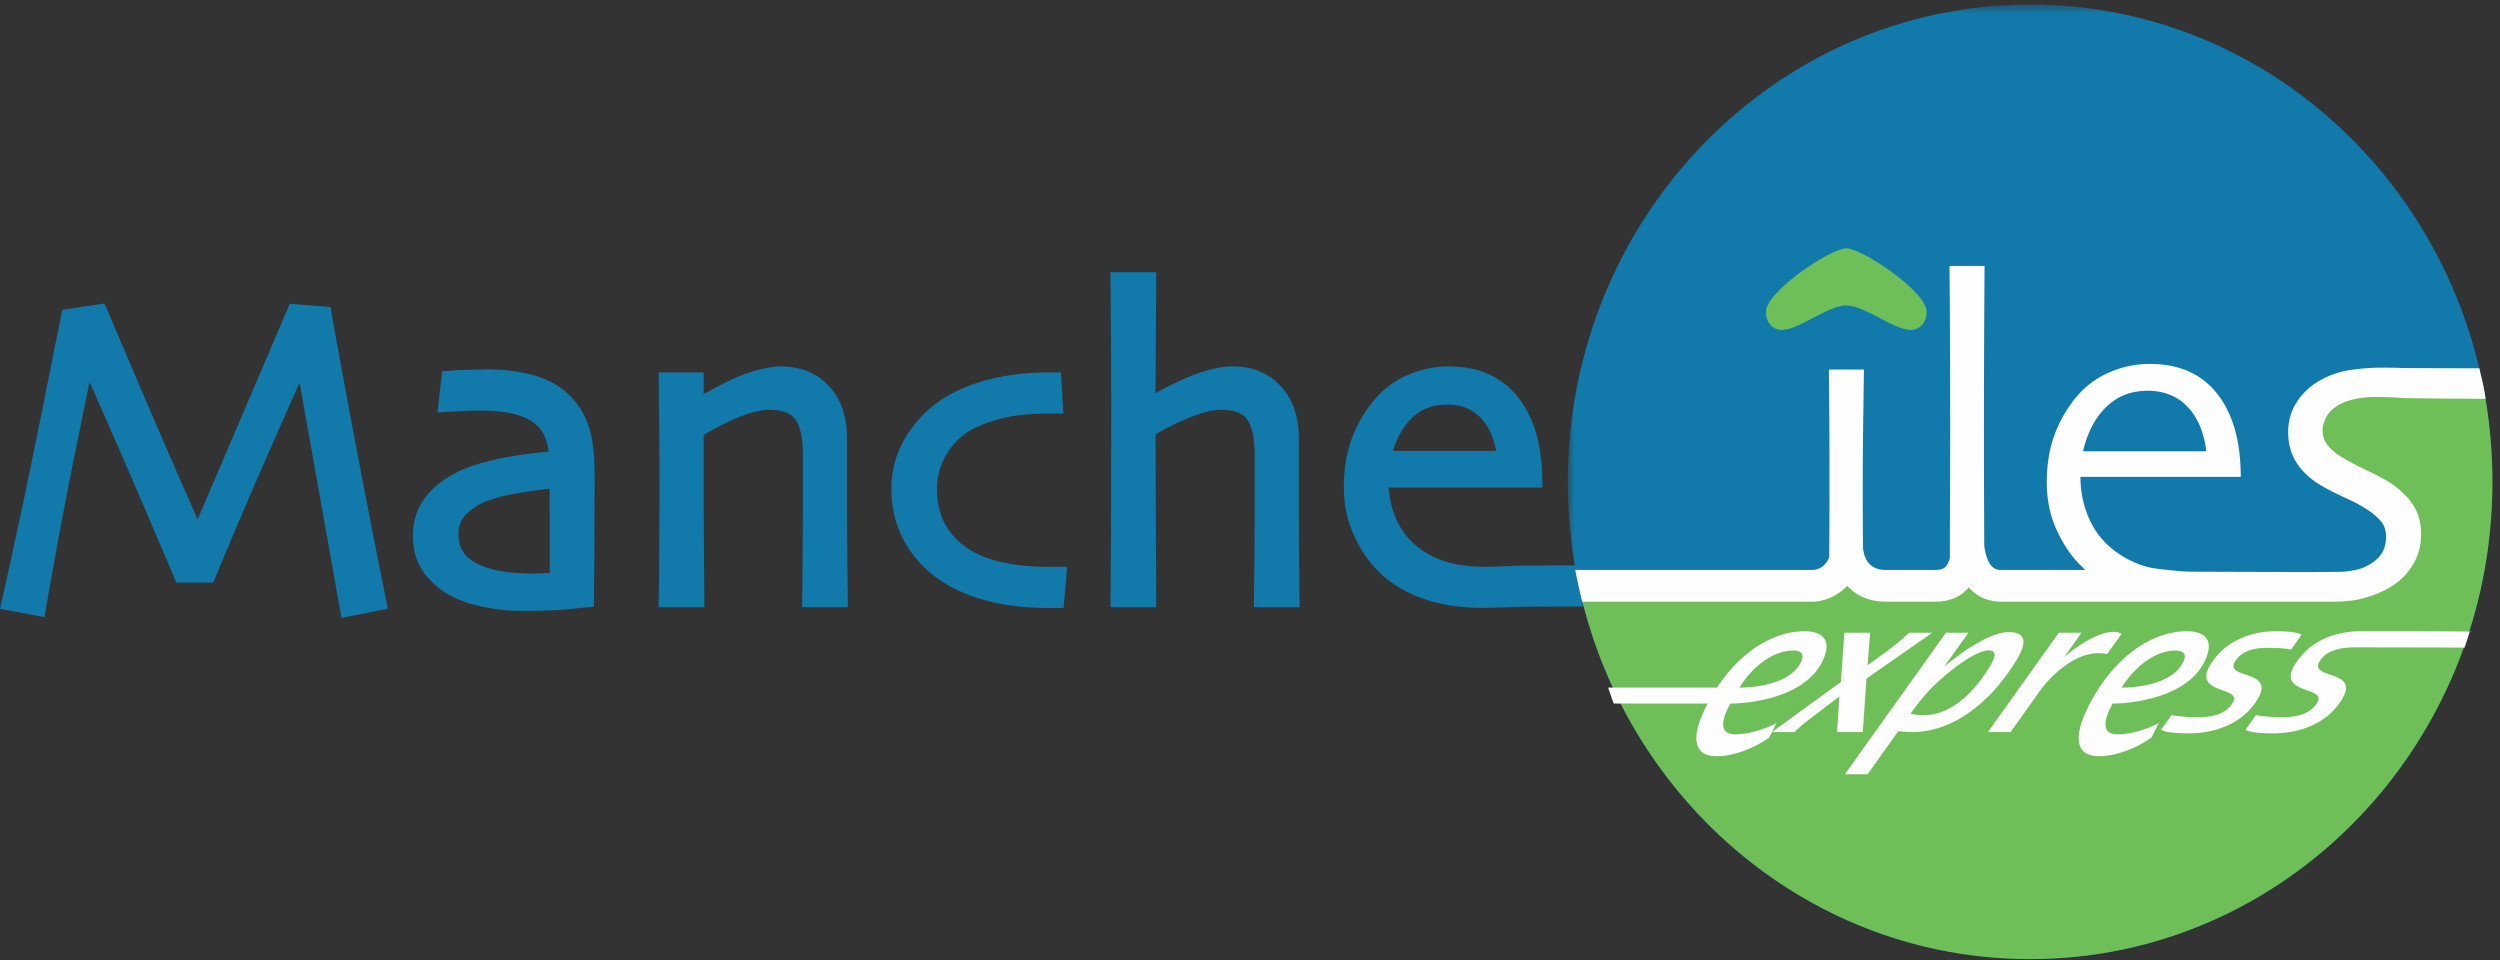
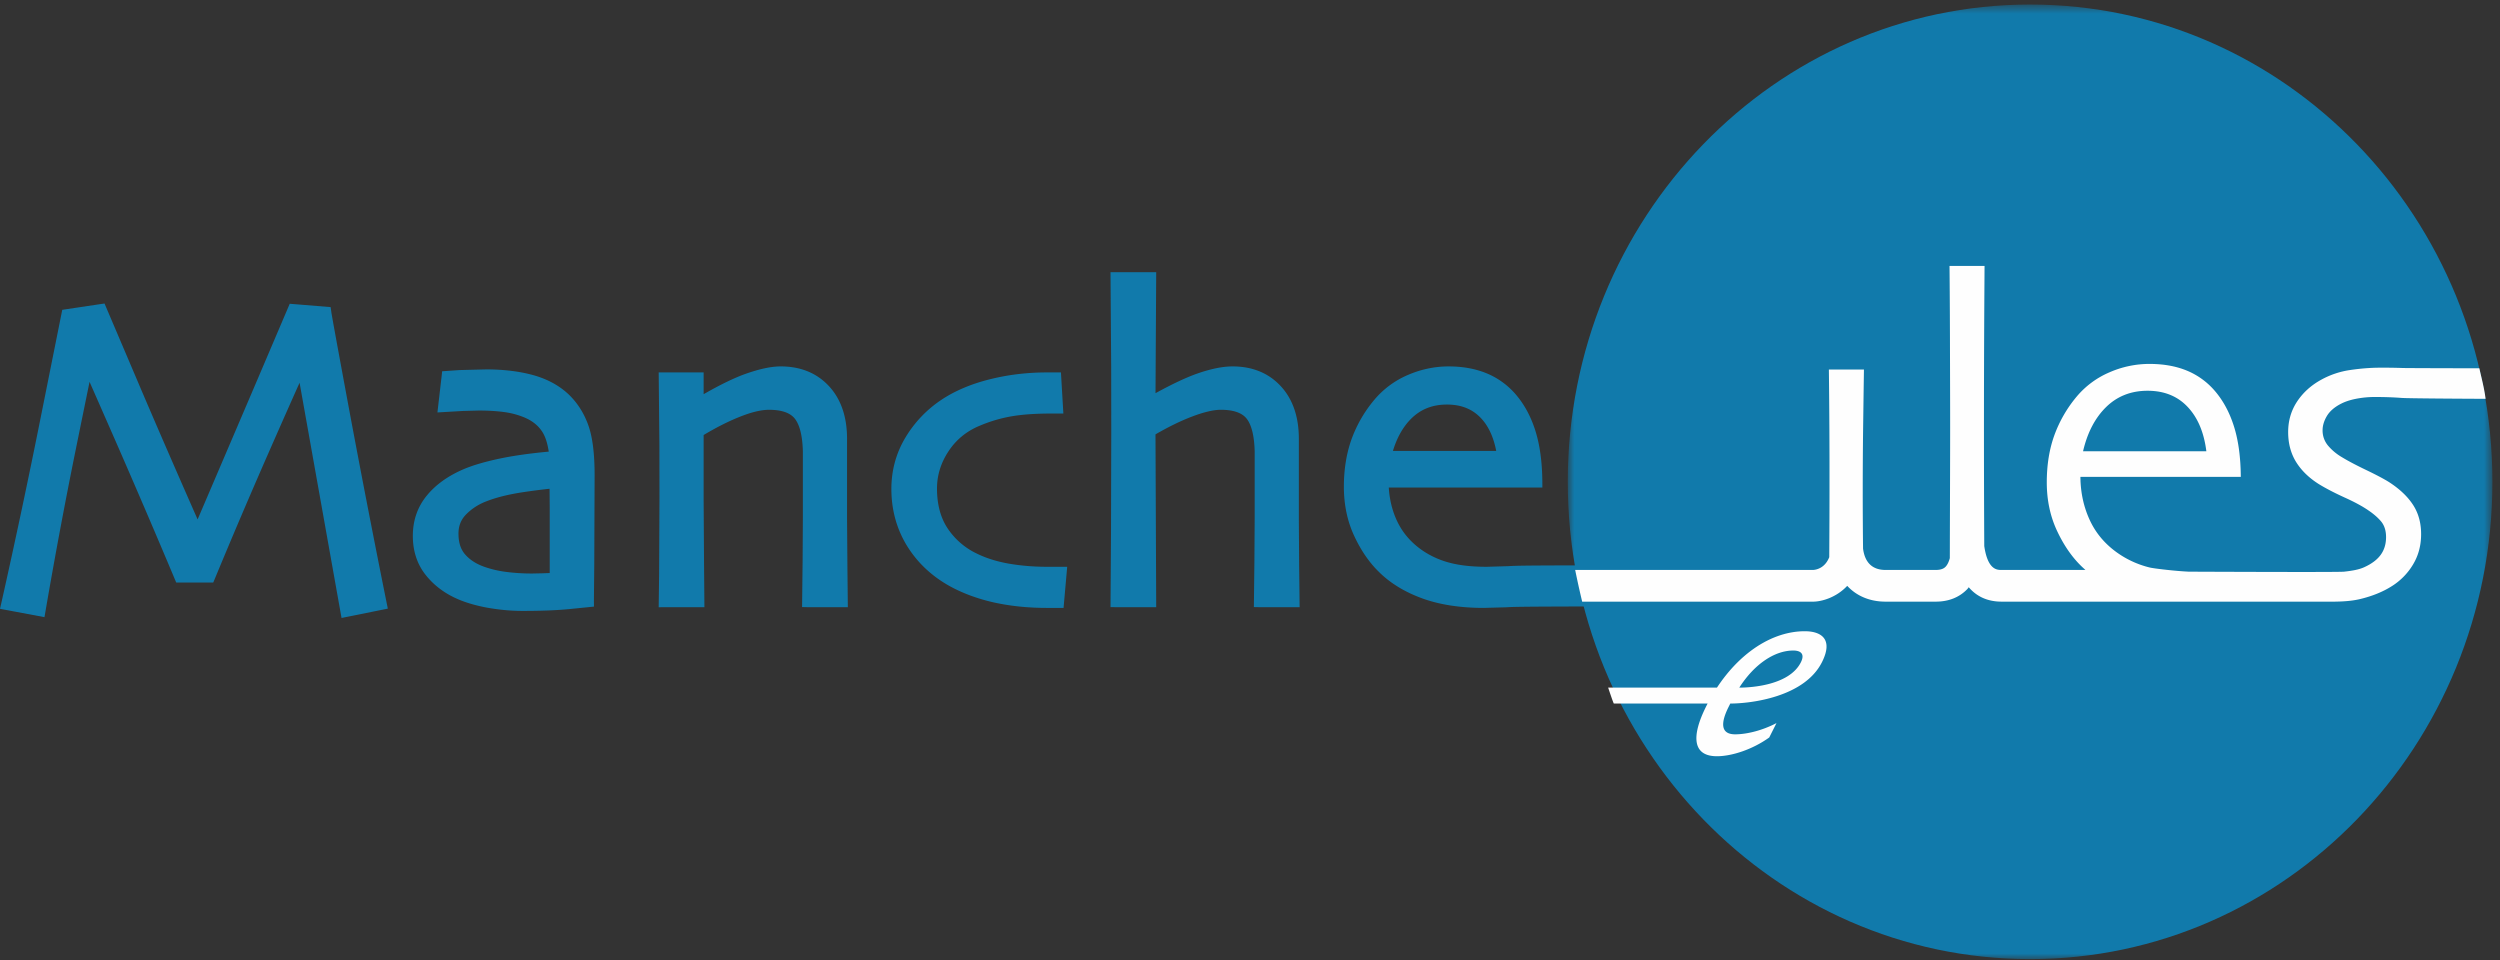
<svg xmlns="http://www.w3.org/2000/svg" xmlns:xlink="http://www.w3.org/1999/xlink" width="250" height="96">
  <rect width="100%" height="100%" fill="#333333" stroke="none" />
  <defs>
    <path id="a" d="M0.863 0.59L93.328 0.59 93.328 96.046 0.863 96.046z" />
  </defs>
  <g transform="translate(0 -1)" fill="none" fill-rule="evenodd">
    <path d="M56.808 40.387c-.941-.87-2.13-1.503-3.53-1.887-1.363-.37-2.93-.56-4.658-.56l-2.64.066-1.766.121-.051.492-.42 3.625 2.514-.146 1.602-.044c.99 0 1.868.054 2.613.16a8.023 8.023 0 0 1 1.957.527c.806.338 1.398.813 1.806 1.451.33.516.522 1.2.64 1.97-1.728.16-3.328.376-4.715.657-1.573.325-2.852.695-3.81 1.106-1.558.667-2.798 1.56-3.682 2.65-.92 1.128-1.384 2.477-1.384 4.012 0 1.454.395 2.721 1.174 3.765.758 1.01 1.764 1.819 2.982 2.405.895.43 1.97.762 3.193.995 1.212.221 2.433.34 3.626.34 1.871 0 3.425-.062 4.619-.178l2.519-.254-.006-.544.035-3.686.035-8.897c0-2.222-.215-3.887-.659-5.09-.443-1.205-1.118-2.235-1.994-3.056m-1.852 9.489l.016 2.043v6.384l-.74.027-1.026.022c-.914 0-1.788-.057-2.605-.163a10.65 10.65 0 0 1-2.196-.518c-.812-.292-1.455-.714-1.912-1.252-.435-.51-.645-1.184-.645-2.062 0-.762.247-1.386.75-1.903a5.558 5.558 0 0 1 1.922-1.275c1.024-.417 2.304-.738 3.815-.965a62.858 62.858 0 0 1 2.62-.338m29.75 3.065v-8.065c0-2.208-.613-3.98-1.82-5.275-1.215-1.298-2.83-1.96-4.809-1.96-.949 0-2.091.243-3.494.735-1.154.408-2.584 1.106-4.218 2.043v-2.178h-4.495l.07 7.205.008 5.411-.035 7.554-.043 3.314.584-.006h3.989l-.038-4.405-.04-6.181v-6.632c1.188-.709 2.37-1.32 3.521-1.784 1.205-.49 2.218-.738 3.011-.738 1.248 0 2.119.297 2.584.884.494.624.768 1.727.806 3.27v6.638l-.024 4.267-.054 4.668.589.013h3.986l-.04-3.773-.038-5.005zm16.148 4.417c-1.194-.211-2.28-.554-3.226-1.027a7.225 7.225 0 0 1-2.865-2.495c-.705-1.057-1.062-2.397-1.062-3.984 0-1.308.381-2.556 1.142-3.71.756-1.157 1.801-2.017 3.102-2.557a14.386 14.386 0 0 1 3.148-.943c1.086-.192 2.417-.287 3.965-.287h1.28l-.242-4.113h-1.423c-1.95 0-3.865.23-5.687.686-1.847.46-3.457 1.138-4.788 2.016a11.788 11.788 0 0 0-3.648 3.8c-.938 1.56-1.411 3.29-1.411 5.152 0 2.065.516 3.965 1.538 5.648 1.021 1.673 2.451 3.035 4.255 4.046 1.31.727 2.804 1.281 4.446 1.652 1.632.362 3.403.548 5.274.548h1.705l.363-4.11h-1.984c-1.36 0-2.667-.109-3.882-.322m29.032-4.417v-8.065c0-2.208-.613-3.98-1.823-5.275-1.21-1.298-2.828-1.96-4.806-1.96-.979 0-2.154.238-3.495.703-1.118.389-2.546 1.062-4.21 1.975.011-1.648.07-12.097.07-12.097h-4.57l.068 9.535.008 6.444-.025 9.986-.05 7.524.583.008h3.986l-.072-17.283c1.266-.73 2.486-1.335 3.626-1.768 1.194-.457 2.17-.69 2.909-.69 1.244 0 2.113.298 2.578.885.494.624.766 1.727.806 3.27v6.638l-.027 4.367-.054 4.57.586.011h3.99l-.049-4.178-.03-4.6m30.7 4.59c-8.57.013-9.025.04-9.718.084-.014.002-2.197.064-2.197.064-1.419 0-2.645-.13-3.642-.389a8.77 8.77 0 0 1-2.632-1.143c-1.193-.786-2.089-1.792-2.658-2.981-.503-1.04-.783-2.187-.86-3.41h15.36l-.003-.604c-.016-1.98-.258-3.708-.715-5.135-.465-1.448-1.153-2.689-2.043-3.689a7.708 7.708 0 0 0-2.882-2.024c-1.089-.438-2.344-.662-3.731-.662-1.406 0-2.785.292-4.097.864a8.973 8.973 0 0 0-3.333 2.473 13.01 13.01 0 0 0-2.282 3.95c-.503 1.41-.764 3.007-.764 4.742 0 1.787.344 3.438 1.027 4.908.675 1.457 1.508 2.67 2.481 3.614 1.127 1.122 2.589 2.013 4.344 2.651 1.731.627 3.793.946 6.121.946l2.293-.062c.63-.04 1.07-.07 9.546-.086h.508l.54-4.111h-.664zm-21.291-11.44c.4-1.322 1.008-2.412 1.83-3.228.958-.946 2.13-1.408 3.57-1.408 1.436 0 2.554.449 3.417 1.373.756.803 1.25 1.91 1.511 3.262h-10.328zM34.89 41.82c-1.478-7.957-1.736-9.446-1.76-9.63l-.065-.478-4.091-.335-3.535 8.292s-4.89 11.437-5.678 13.273c-2.314-5.254-4.379-10-6.115-14.09l-3.194-7.5-.438.063-3.788.567L4.12 42.496A808.146 808.146 0 0 1 .14 61.27l-.14.611 4.447.835.102-.589a545.002 545.002 0 0 1 3.038-16.235s.865-4.249 1.368-6.708c.892 2.024 2.917 6.643 2.917 6.643 2.045 4.687 3.927 9.084 5.599 13.068l.15.36h3.702l.153-.363a654.988 654.988 0 0 1 5.562-13.027 989.533 989.533 0 0 1 2.92-6.592l4.196 23.524 4.629-.935-.121-.592A1396.392 1396.392 0 0 1 34.89 41.82" fill="#117AAB" fill-rule="nonzero" />
    <g transform="translate(155.914 .863)">
      <mask id="b" fill="#fff">
        <use xlink:href="#a" />
      </mask>
      <path d="M.863 48.317C.863 21.957 21.562.59 47.097.59c25.532 0 46.231 21.368 46.231 47.727 0 26.36-20.699 47.73-46.231 47.73-25.535 0-46.234-21.37-46.234-47.73" fill="#117AAB" fill-rule="nonzero" mask="url(#b)" />
    </g>
-     <path d="M158.032 60.256c4.838 21.019 23.137 36.654 44.978 36.654 25.532 0 46.234-21.37 46.234-47.73 0-3.319-.328-6.556-.954-9.684 0 0-13.352-.467-15.006.387-1.658.857-3.9 5.124-1.892 6.835 2.008 1.708 9.22 3.906 8.745 7.443-.474 3.538-1.296 6.1-6.38 6.1-5.083 0-33.594-.683-33.594-.683s-2.811-1.268-2.93-1.757c-.118-.487-.118 1.343-2.365 1.71-2.248.363-10.164-.245-10.164-1.221 0-.976-2.6 1.097-2.6 1.097l-24.072.849z" fill="#6FBF58" fill-rule="nonzero" />
    <path d="M238.947 49.238c-.475-.303-1.236-.711-2.282-1.214-1.046-.502-1.874-.938-2.478-1.308a5.33 5.33 0 0 1-1.353-1.119 2.341 2.341 0 0 1-.575-1.58c0-.444.135-.906.409-1.382.274-.476.726-.884 1.357-1.221.428-.23.944-.409 1.557-.53a9.649 9.649 0 0 1 1.93-.184c.957 0 1.836.03 2.637.092.634.049 6.048.081 8.409.09-.14-1.147-.455-2.258-.621-3.052-2.484-.006-7.242-.016-7.67-.03a60.832 60.832 0 0 0-2.21-.032c-.986 0-2.008.08-3.061.237a8.452 8.452 0 0 0-2.887.976c-1.003.551-1.801 1.273-2.4 2.173-.592.9-.893 1.916-.893 3.049 0 1.13.26 2.119.78 2.975.529.857 1.281 1.595 2.27 2.222.692.427 1.55.873 2.57 1.34 1.03.465 1.837.903 2.425 1.314.543.368.97.749 1.283 1.132.306.392.462.9.462 1.525 0 .689-.178 1.278-.532 1.767-.355.49-.9.9-1.64 1.238-.532.246-1.207.36-2.016.452-.643.07-14.788 0-15.522 0-1.36-.06-3.54-.317-3.943-.422a9.522 9.522 0 0 1-2.925-1.268c-1.347-.88-2.344-2-2.995-3.348-.645-1.346-.98-2.827-.992-4.444h16.038c-.013-1.991-.247-3.7-.707-5.121-.457-1.422-1.124-2.622-1.995-3.597a7.376 7.376 0 0 0-2.763-1.936c-1.07-.427-2.285-.64-3.659-.64a9.956 9.956 0 0 0-4.021.846 8.77 8.77 0 0 0-3.242 2.392 12.835 12.835 0 0 0-2.26 3.905c-.504 1.397-.754 2.965-.754 4.697 0 1.765.337 3.37 1.009 4.817.669 1.44 1.486 2.63 2.44 3.56.135.132.277.259.417.386h-8.384c-.452 0-1.387 0-1.734-2.39a2227.274 2227.274 0 0 1 .03-28.01h-3.503c.032 3.446.043 6.554.048 9.316.008 2.765.014 5.057.014 6.867 0 2.82-.014 6.365-.027 10.64-.003.898-.003 1.696-.006 2.398-.1.36-.234.66-.427.86-.132.135-.38.319-.99.319h-5.002c-1.315 0-2.073-.72-2.258-2.13a524.037 524.037 0 0 1 .003-11.749c.026-1.91.053-3.967.086-6.16h-3.506a893.988 893.988 0 0 1 .062 11.8c0 1.8-.008 4.08-.024 6.841v.12c-.43 1.088-1.277 1.256-1.605 1.278h-23.804c.35 1.735.7 3.17.7 3.17h23.15c.777-.016 2.234-.384 3.355-1.579.935 1.006 2.244 1.579 3.84 1.579h5.004c1.298 0 2.36-.424 3.16-1.251.057-.057.095-.125.151-.187.801.938 1.89 1.438 3.283 1.438l31.69.005h.07c1.492 0 2.858.033 4.095-.265 1.236-.297 2.309-.735 3.21-1.316a6.448 6.448 0 0 0 2.085-2.151c.532-.884.801-1.895.801-3.022 0-1.132-.271-2.108-.809-2.932-.535-.825-1.322-1.57-2.355-2.246m-28.338-7.53c1.11-1.086 2.492-1.632 4.15-1.632 1.653 0 2.99.538 4 1.61 1.016 1.073 1.64 2.552 1.876 4.441h-12.33c.43-1.854 1.196-3.33 2.304-4.419m-37.58 29.647l-.17.338c-.849 1.694-.75 2.74.654 2.74 1.175 0 2.731-.39 4.135-1.125l-.724 1.44c-1.707 1.227-3.784 1.876-5.23 1.876-2.458 0-2.565-2.009-1.092-4.958 2.374-4.749 6.183-7.542 9.879-7.542 1.567 0 2.898.731 1.723 3.078-1.76 3.525-7.153 4.153-9.175 4.153m6.304-5.302c-1.879 0-3.898 1.36-5.406 3.71 1.28 0 5.027-.264 6.161-2.535.468-.94-.158-1.175-.755-1.175m-18.516 3.71h12.091l-.935 1.592H161.38c-.115-.228-.564-1.592-.564-1.592" fill="#FEFEFE" fill-rule="nonzero" />
-     <path d="M186.649 68.856l-.369 5.349h-2.578l.237-3.56-2.855 2.176c-.572.427-1.134.873-1.613 1.384H177.2l6.887-5.008.35-4.925h2.58l-.264 3.263c1.406-1.044 2.904-2.046 4.164-3.263h2.312l-6.58 4.584zm4.567 5.35c-.475 0-.943-.043-1.392-.084l-3.07 4.306h-2.271l10.112-14.154h2.248l-2.45 3.43c1.73-1.514 4.654-3.495 6.474-3.495 1.836 0 1.82 1.108.734 2.878-2.452 4.008-6.194 7.12-10.385 7.12m7.662-8.166c-1.444 0-4.283 2.346-5.525 3.56a19.906 19.906 0 0 0-2.295 2.773c.382.086.798.148 1.252.148 2.869 0 5.13-2.343 6.694-4.905.468-.765.78-1.576-.126-1.576m11.833.363a4.184 4.184 0 0 0-.92-.086c-2.123 0-4.497 1.919-5.897 3.903l-2.831 3.986h-2.272l7.092-9.935h2.271l-1.747 2.451c1.395-1.235 3.492-2.535 4.917-2.535.33 0 .6.065.83.192l-1.443 2.024zm.546 4.951l-.17.338c-.849 1.694-.75 2.74.654 2.74 1.175 0 2.734-.39 4.134-1.125l-.72 1.44c-1.71 1.227-3.788 1.876-5.231 1.876-2.457 0-2.568-2.009-1.094-4.958 2.373-4.749 6.185-7.542 9.881-7.542 1.57 0 2.898.731 1.72 3.078-1.757 3.525-7.147 4.153-9.174 4.153m6.304-5.302c-1.88 0-3.895 1.36-5.403 3.71 1.28 0 5.021-.264 6.158-2.535.468-.94-.158-1.175-.755-1.175m11.547-.095c-.667-.13-1.384-.17-2.148-.17-.906 0-2.618 0-3.44 1.34-1.138 1.857 4.102.747 2.225 3.82-1.656 2.705-4.718 3.389-6.865 3.389-.866 0-2.159-.046-2.788-.343l1.064-1.492c.753.148 1.584.213 2.45.213.991 0 2.787 0 3.671-1.451 1.02-1.662-4.091-.768-2.236-3.792 1.591-2.603 4.4-3.346 6.505-3.346.807 0 2.06.04 2.621.338l-1.059 1.494zm17.352-.2c-4.08-.015-10.3-.023-10.833-.023-.908 0-2.844.048-3.667 1.394-1.134 1.854 4.108.746 2.229 3.816-1.656 2.709-4.715 3.39-6.863 3.39-.87 0-2.164-.04-2.785-.34l1.051-1.493c.761.149 1.589.211 2.455.211.991 0 2.787 0 3.674-1.449 1.02-1.665-4.091-.767-2.239-3.794 1.591-2.6 4.4-3.344 6.505-3.344.53 0 12.86-.013 10.984.068l-.51 1.565z" fill="#FEFEFE" fill-rule="nonzero" />
-     <path d="M192.666 32.193c0 .99-.627 1.805-1.624 1.805-1.707-.04-4.58-2.451-6.414-2.451-1.833 0-4.707 2.41-6.417 2.451-1 0-1.62-.816-1.62-1.805 0-2.065 6.497-6.362 8.037-6.362 1.538 0 8.038 4.297 8.038 6.362" fill="#6FBF58" fill-rule="nonzero" />
  </g>
</svg>